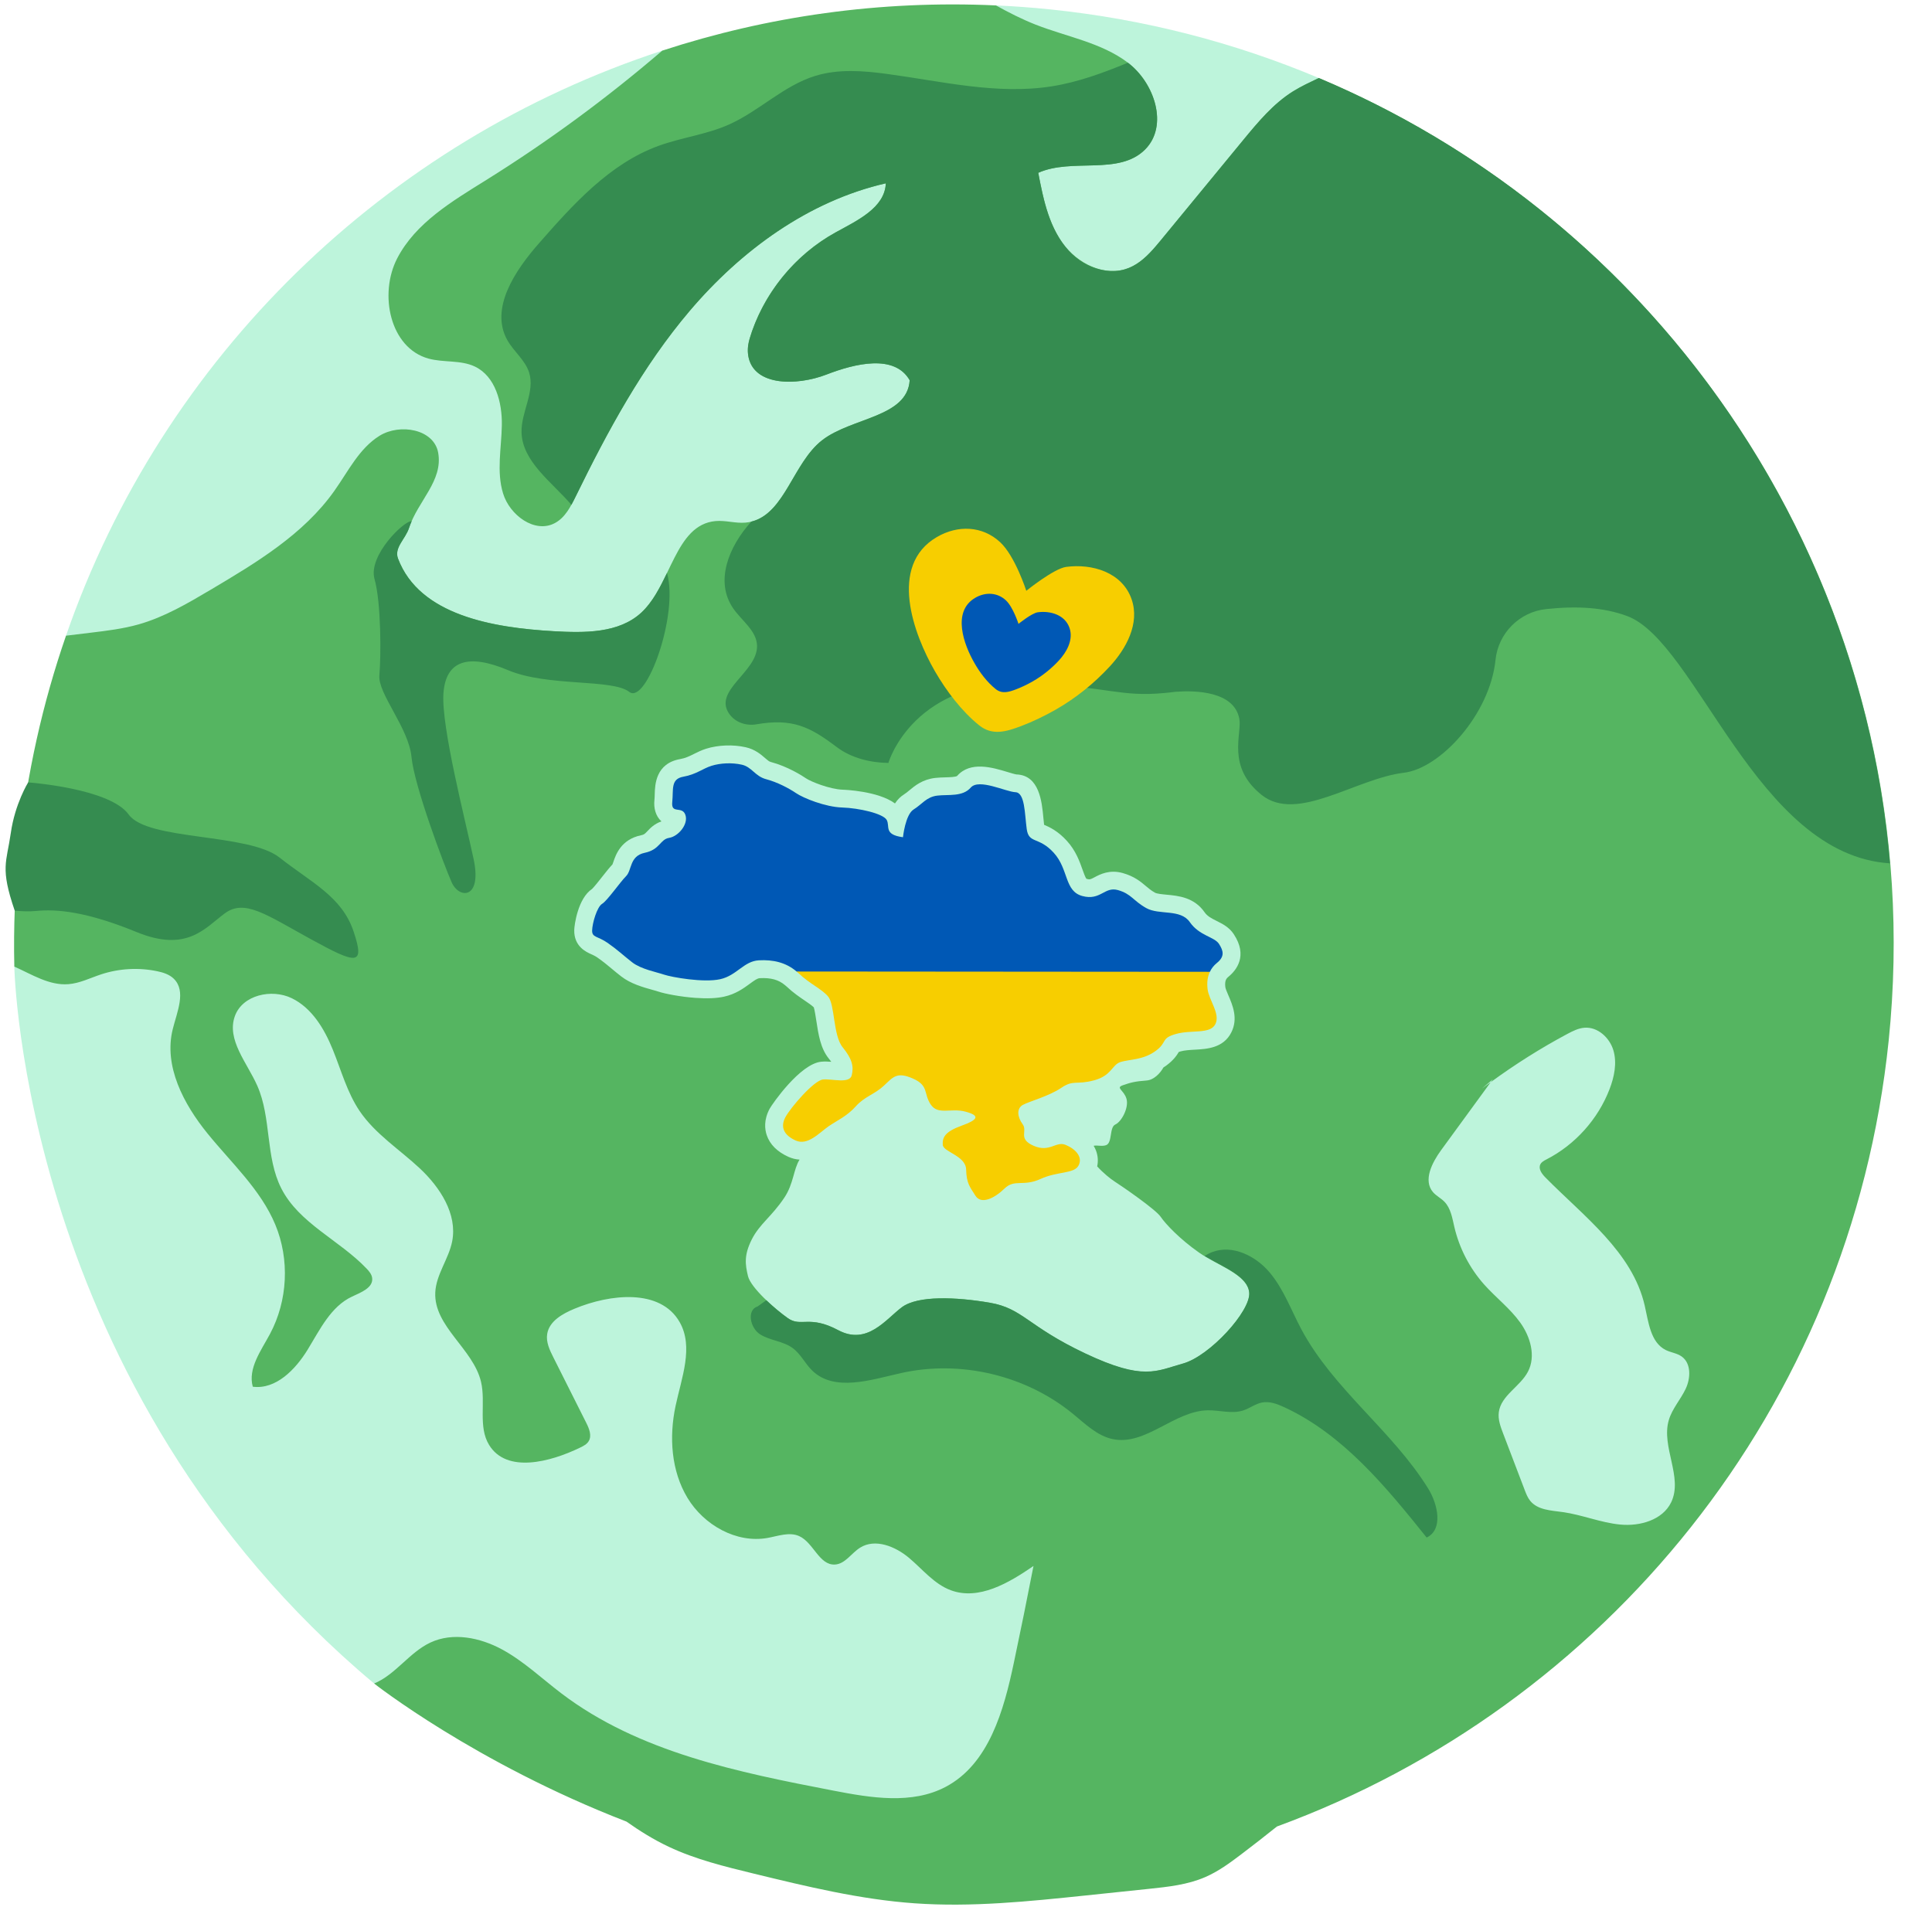
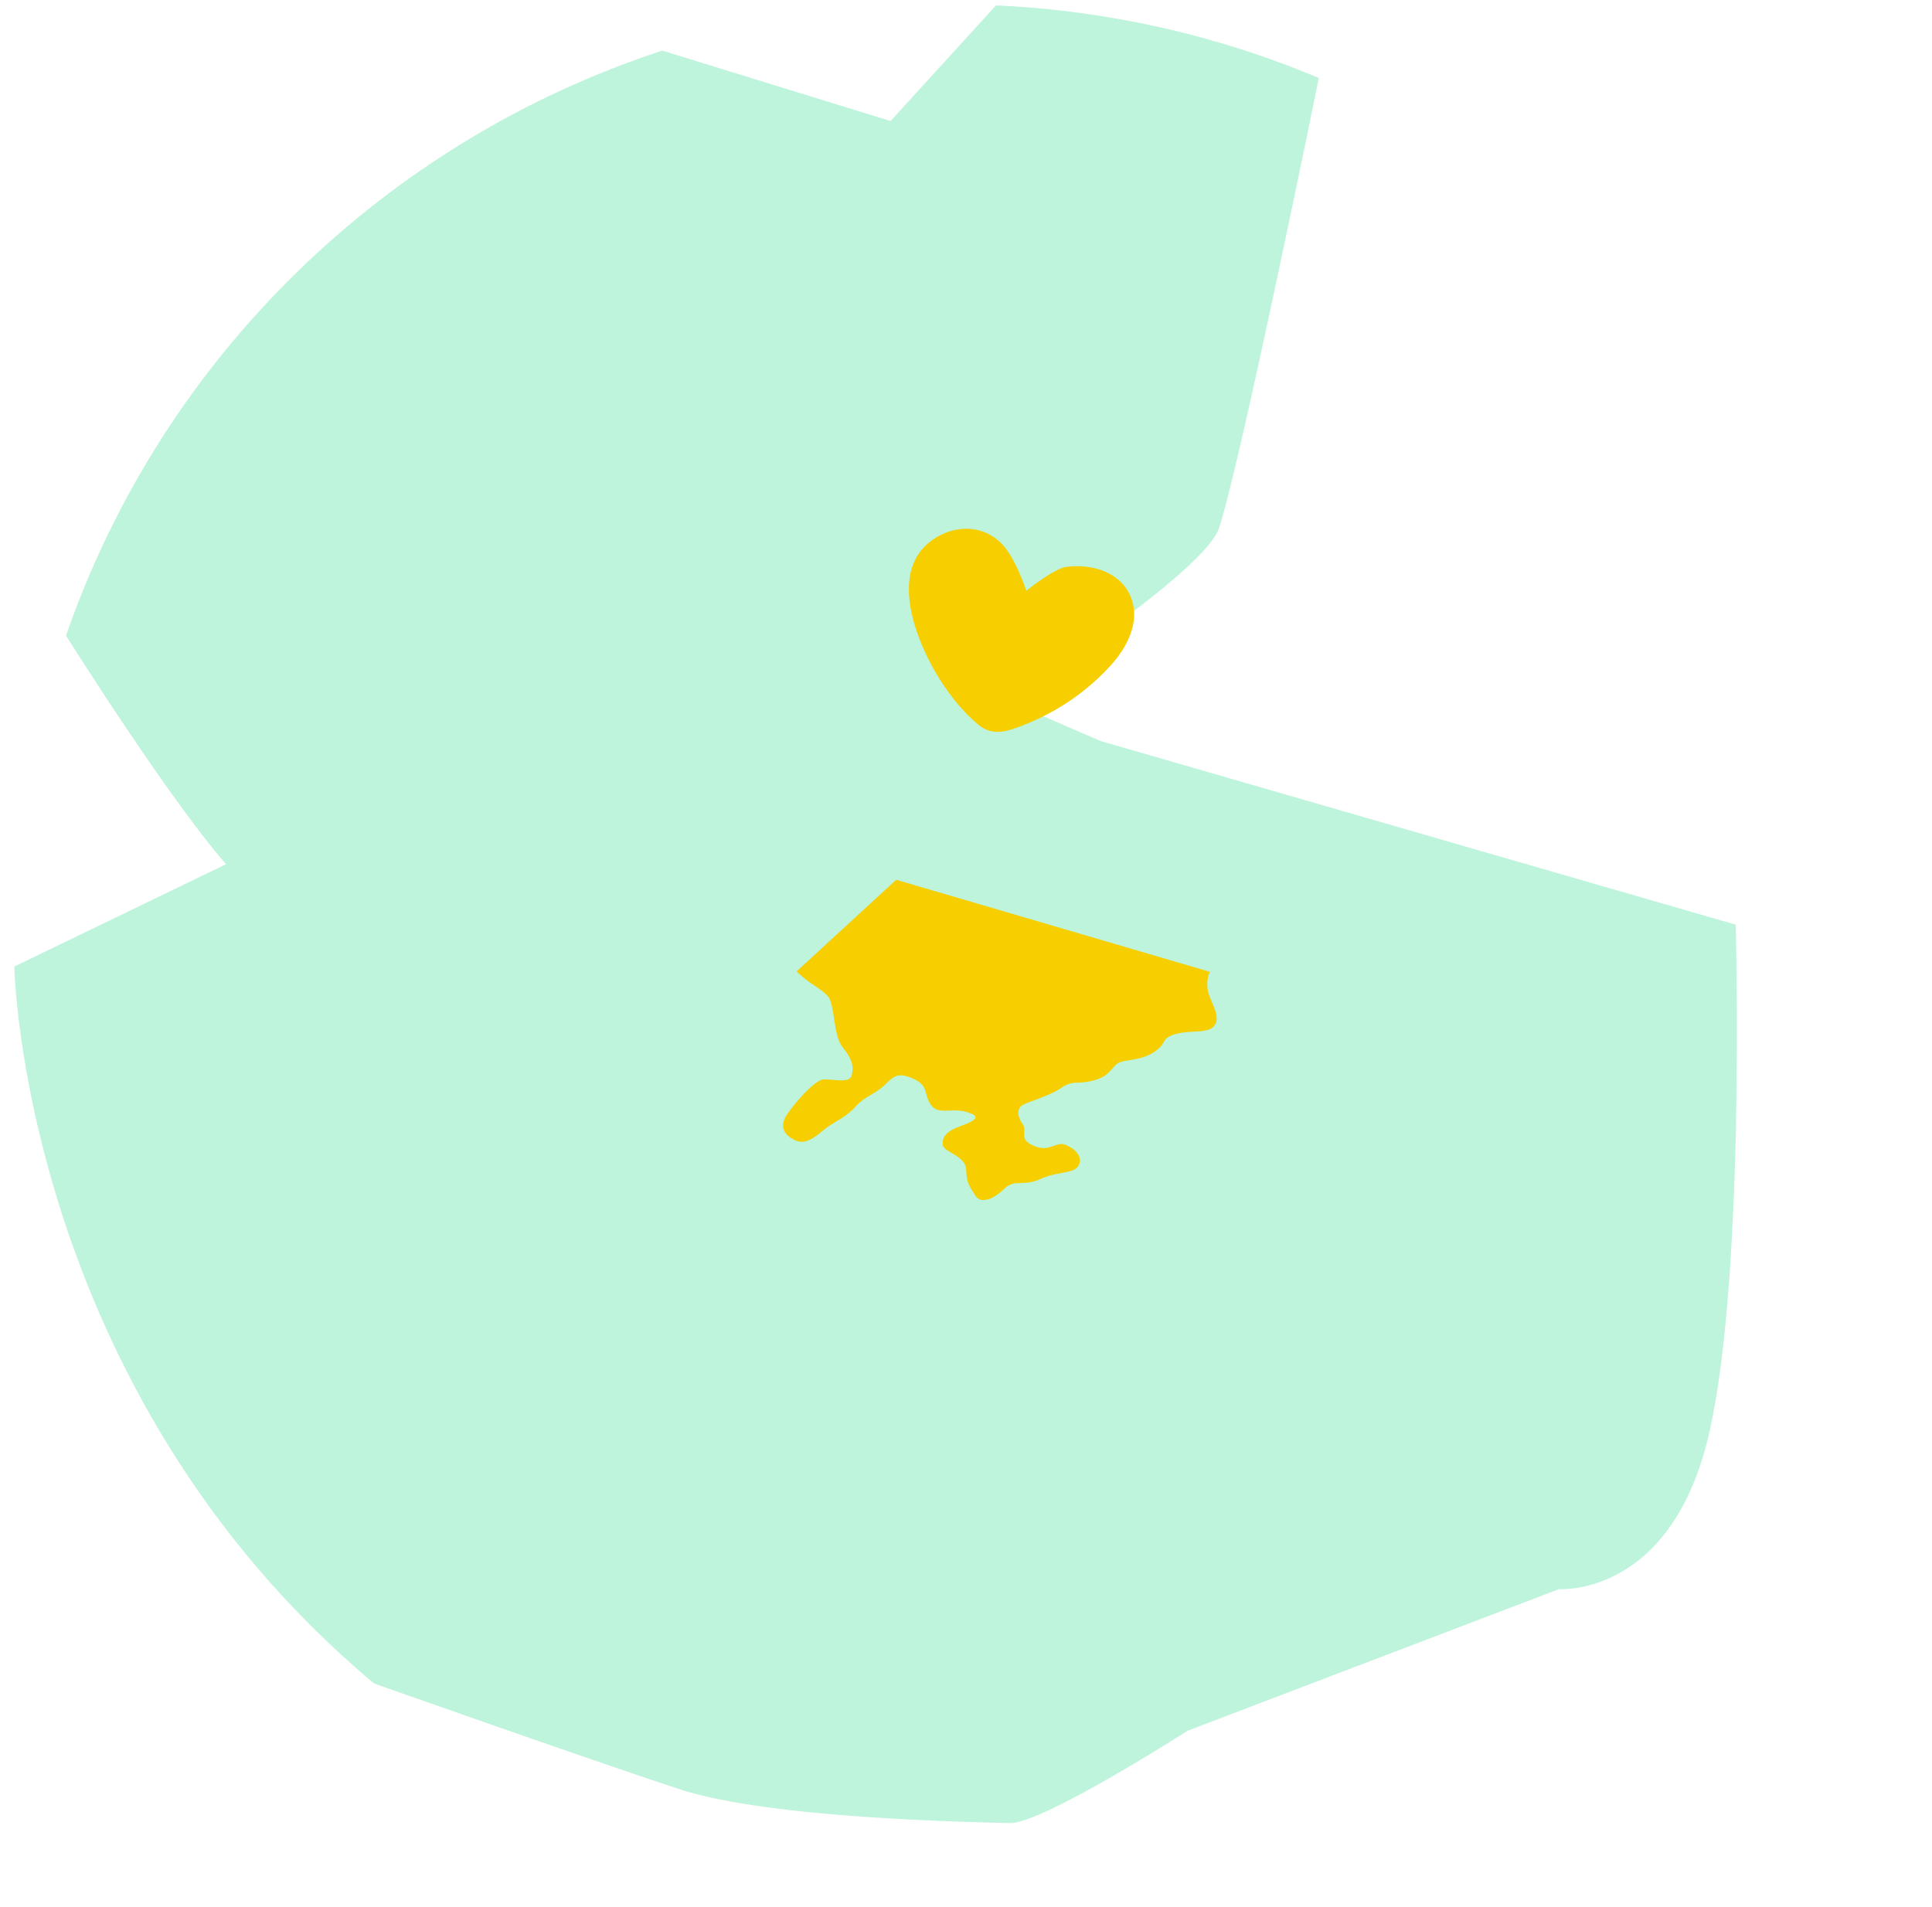
<svg xmlns="http://www.w3.org/2000/svg" height="426.1" preserveAspectRatio="xMidYMid meet" version="1.0" viewBox="-0.4 -0.9 431.6 426.1" width="431.6" zoomAndPan="magnify">
  <g id="change1_1">
    <path d="M380.71,322.15c-8.98,33.77-32.84,32-32.84,32l-82.96,31.64c0,0-32.55,20.86-39.74,20.64 c-7.19-0.23-53.5-0.88-73.93-7.62c-20.43-6.74-68.08-23.58-68.08-23.58C4.49,309.33,2.8,215.05,2.8,215.05l47.29-22.86 c-13.37-15.41-35.74-51.07-35.74-51.07C35.99,78.63,85.95,30.55,147.55,10.41l51,15.73l23.55-25.83l0,0 c4.02,0.18,8.06,0.47,12.11,0.89c21.2,2.19,41.34,7.47,60.01,15.33c0,0-17.22,84.76-22.24,100.42 c-2.27,7.09-24.18,23.18-47.45,38.65l20.92,9.06l141.9,41.04C387.35,205.69,389.68,288.38,380.71,322.15z" fill="#bdf4db" />
  </g>
  <g id="change2_1">
-     <path d="M294.22,16.53c-1.96,0.94-3.94,1.85-5.77,2.99c-4.43,2.77-7.83,6.88-11.15,10.91 c-6.1,7.42-12.2,14.83-18.3,22.25c-2.07,2.52-4.27,5.13-7.31,6.32c-5.23,2.05-11.35-0.97-14.65-5.51c-3.3-4.55-4.44-10.26-5.5-15.78 c7.6-3.39,18.03,0.68,23.89-5.23c5.26-5.31,2.08-14.89-3.88-19.39c-5.96-4.5-13.68-5.77-20.63-8.5c-3.02-1.19-5.95-2.68-8.83-4.28 c-25.93-1.19-51.08,2.43-74.54,10.1c-12.36,10.61-25.51,20.29-39.33,28.91c-7.6,4.74-15.79,9.57-19.9,17.53 c-4.1,7.96-1.62,19.99,7.01,22.37c3.39,0.93,7.16,0.27,10.34,1.77c4.61,2.19,6.13,8.03,6.04,13.13c-0.09,5.1-1.22,10.33,0.27,15.21 c1.48,4.88,7.1,9.05,11.6,6.63c2.27-1.22,3.52-3.68,4.65-5.99c7.13-14.59,14.92-29.01,25.42-41.39 c11.48-13.52,26.55-24.57,43.84-28.53c-0.22,5.49-6.4,8.31-11.22,10.97c-8.68,4.79-15.49,12.88-18.73,22.25 c-0.62,1.79-1.11,3.7-0.74,5.56c1.35,6.68,11.05,6.42,17.41,3.96c6.36-2.46,15.22-4.65,18.61,1.27c-0.52,8.31-12.98,8.29-19.56,13.4 c-6.85,5.32-8.5,17.67-17.14,18.41c-2.22,0.19-4.45-0.55-6.67-0.35c-9.08,0.83-9.87,14.22-16.56,20.43 c-5.04,4.68-12.74,4.57-19.61,4.18c-13.55-0.78-29.97-3.54-34.77-16.23c-0.92-2.43,1.64-4.34,2.45-6.81 c2-6.08,7.65-10.54,6.53-16.84c-0.94-5.28-8.55-6.61-13.11-3.78c-4.56,2.83-7.01,7.98-10.12,12.35 c-6.86,9.67-17.37,15.98-27.57,22.03c-5.15,3.05-10.38,6.13-16.14,7.76c-3.47,0.98-7.08,1.42-10.66,1.85 c-1.85,0.22-3.7,0.45-5.54,0.67c-5.2,15.02-8.78,30.87-10.48,47.37c-0.92,8.94-1.27,17.81-1.07,26.56 c3.97,1.78,7.83,4.27,12.09,3.93c2.54-0.2,4.87-1.39,7.29-2.19c4.03-1.33,8.41-1.57,12.55-0.7c1.35,0.28,2.73,0.72,3.71,1.69 c2.82,2.78,0.7,7.42-0.25,11.26c-2.05,8.24,2.41,16.7,7.77,23.3c5.35,6.6,11.87,12.52,15.14,20.36c3.24,7.78,2.79,17.01-1.19,24.44 c-2,3.74-4.96,7.68-3.84,11.78c5.19,0.66,9.54-3.84,12.27-8.3c2.73-4.46,5.17-9.63,9.91-11.84c1.99-0.93,4.76-1.97,4.49-4.15 c-0.1-0.83-0.68-1.51-1.25-2.11c-6.05-6.36-15.06-10.08-19.04-17.9c-3.59-7.04-2.18-15.75-5.38-22.97 c-2.28-5.14-6.91-10.27-4.99-15.56c1.71-4.7,8.21-6.15,12.71-3.97c4.5,2.19,7.27,6.83,9.15,11.47c1.89,4.64,3.2,9.58,6,13.73 c3.48,5.14,8.91,8.57,13.44,12.81c4.53,4.24,8.42,10.2,7.24,16.29c-0.77,3.96-3.6,7.41-3.78,11.45c-0.34,7.6,8.47,12.55,10.22,19.95 c1.1,4.66-0.7,10.01,1.8,14.1c3.9,6.39,13.61,3.87,20.34,0.6c0.73-0.35,1.49-0.74,1.91-1.43c0.75-1.23,0.11-2.81-0.54-4.1 c-2.45-4.87-4.9-9.74-7.34-14.61c-0.83-1.64-1.68-3.43-1.39-5.24c0.45-2.86,3.41-4.53,6.09-5.64c7.99-3.33,19.19-4.55,23.49,2.96 c3.2,5.58,0.43,12.48-0.9,18.76c-1.47,6.92-0.99,14.49,2.67,20.55c3.66,6.05,10.89,10.17,17.85,8.94c2.37-0.42,4.88-1.4,7.08-0.42 c3.21,1.43,4.47,6.53,7.98,6.36c2.31-0.11,3.7-2.56,5.66-3.78c3.37-2.1,7.84-0.28,10.89,2.27c3.04,2.55,5.63,5.87,9.35,7.25 c6.27,2.33,12.97-1.63,18.48-5.42c-1.4,7.21-2.86,14.41-4.38,21.59c-2.25,10.69-5.58,22.66-15.24,27.76 c-7.54,3.98-16.67,2.47-25.04,0.85c-21.33-4.11-43.49-8.58-60.79-21.72c-4.41-3.35-8.46-7.23-13.33-9.86 c-4.87-2.63-10.92-3.86-15.93-1.52c-4.73,2.21-7.78,7.17-12.59,9.16c0,0,22.57,17.78,56.37,30.85c3,2.12,6.11,4.05,9.43,5.62 c6,2.83,12.5,4.42,18.95,5.99c11.87,2.89,23.81,5.79,36,6.65c12.7,0.9,25.44-0.42,38.1-1.74c4.74-0.5,9.49-0.99,14.23-1.49 c4.28-0.45,8.64-0.91,12.59-2.63c2.91-1.26,5.5-3.16,8.03-5.08c2.69-2.03,5.35-4.12,7.98-6.22 c72.95-26.75,128.16-93.13,136.67-175.63C431.19,137.42,377.12,51.44,294.22,16.53z M220.67,290.15 c-7.47-1.28-16.04-1.65-19.61,1.02c-3.57,2.67-7.73,8.58-14.21,5.12c-6.48-3.46-8.3-0.6-11.25-2.68c-2.95-2.08-8.29-6.81-8.91-9.41 c-0.62-2.6-0.91-4.66,0.84-8.15c1.75-3.49,4.45-5.11,7.3-9.38c2.06-3.09,2.02-6.32,3.39-8.48c-0.81-0.05-1.64-0.24-2.51-0.63 c-2.49-1.13-4.11-2.75-4.82-4.82c-0.45-1.32-0.7-3.42,0.65-5.93c0.52-0.96,6.77-10.05,11.55-10.5c0.74-0.07,1.48-0.03,2.21,0.02 c-0.16-0.22-0.34-0.46-0.56-0.73c-1.84-2.26-2.32-5.4-2.78-8.44c-0.11-0.73-0.36-2.35-0.56-2.99c-0.47-0.46-1.2-0.96-2.03-1.52 c-1.15-0.78-2.58-1.75-4.03-3.12l-0.39-0.33c-1.42-1.2-3.15-1.68-5.61-1.55c-0.56,0.03-1.15,0.45-2.23,1.24 c-1.42,1.04-3.17,2.32-5.76,2.89c-1.65,0.37-3.81,0.46-6.42,0.27c-3.31-0.24-6.81-0.91-8.28-1.41c-0.34-0.12-0.77-0.23-1.23-0.36 c-2.12-0.59-4.92-1.37-7.04-3.02c-0.79-0.61-1.46-1.17-2.12-1.72c-1.03-0.86-1.92-1.6-3.19-2.49c-0.53-0.37-0.97-0.56-1.43-0.77 c-1.05-0.47-3.83-1.7-3.76-5.37c0.02-1.12,0.81-7.1,4-9.21c0.46-0.44,1.74-2.06,2.23-2.69c0.84-1.06,1.63-2.07,2.31-2.78 c0.06-0.15,0.14-0.38,0.19-0.53c0.56-1.64,1.71-5.04,6.19-5.98c0.69-0.14,0.82-0.29,1.39-0.88c0.62-0.66,1.58-1.68,3.17-2.22 c-1.35-1.23-1.74-3.06-1.57-4.73c0.05-0.47,0.06-0.92,0.07-1.35c0.06-2.09,0.2-6.87,5.68-7.84c1.19-0.21,2.06-0.64,3.06-1.14 c0.8-0.4,1.7-0.85,2.76-1.18c2.69-0.84,5.98-0.96,8.81-0.33c2.09,0.47,3.4,1.6,4.35,2.43c0.6,0.52,0.9,0.77,1.25,0.86 c3.8,1.01,7.01,3.06,7.9,3.67c1.06,0.72,5.25,2.42,8.18,2.53c0.37,0.01,7.89,0.28,11.68,3.07c0.58-0.88,1.27-1.56,2.05-2.04 c0.36-0.22,0.73-0.53,1.15-0.88c1.25-1.04,2.95-2.45,5.79-2.78c0.78-0.09,1.58-0.11,2.27-0.13c0.82-0.02,2.34-0.06,2.63-0.32 c2.95-3.38,7.93-1.87,11.22-0.88c0.63,0.19,1.69,0.51,2.01,0.55c5.14,0.16,5.7,6.12,6.03,9.68c0.06,0.57,0.1,1.08,0.16,1.57 c1.18,0.5,3.05,1.35,5.09,3.59c2,2.19,2.85,4.62,3.48,6.39c0.23,0.65,0.66,1.86,0.89,2.08c0,0,0.04,0.02,0.11,0.04 c0.65,0.18,0.77,0.11,1.69-0.37c1.26-0.67,3.37-1.77,6.3-0.95c2.61,0.74,4.01,1.93,5.14,2.88c0.63,0.54,1.18,1,2.05,1.5 c0.46,0.26,1.6,0.36,2.61,0.46c2.61,0.24,6.17,0.58,8.48,3.91c0.63,0.91,1.55,1.37,2.7,1.95c1.32,0.66,2.81,1.4,3.84,2.97 c3.19,4.84,0.58,8.07-1.26,9.56c-0.23,0.18-0.37,0.36-0.48,0.59c-0.19,0.39-0.24,0.96-0.15,1.68l0,0c0.04,0.34,0.41,1.2,0.68,1.83 c0.94,2.19,2.23,5.18,0.65,8.29c-1.77,3.5-5.47,3.7-8.17,3.85c-1.12,0.06-2.26,0.13-3.12,0.37c-0.2,0.06-0.34,0.1-0.44,0.14 c-0.43,0.73-1.15,1.84-2.87,3.09c-0.19,0.14-0.37,0.25-0.56,0.37c-0.71,1.29-2.14,2.79-3.74,2.91c-2.68,0.2-3.66,0.48-5.34,1.07 c-1.68,0.59,0.27,1.07,0.83,3.03c0.56,1.96-1.1,5.11-2.49,5.73c-1.39,0.62-0.61,4.12-2.09,4.63c-0.93,0.32-1.99-0.05-2.76,0.13 c0.22,0.37,0.41,0.74,0.55,1.13c0.41,1.13,0.49,2.32,0.24,3.47c1.3,1.44,2.97,2.79,3.85,3.35c1.66,1.06,9.23,6.27,10.33,7.91 c1.1,1.63,4.3,5,8.55,7.98c4.25,2.97,10.89,4.92,11.23,9.01c0.34,4.09-8.81,14.17-14.81,15.83c-6,1.66-8.76,3.91-21.81-2.25 C229.01,295.32,228.14,291.43,220.67,290.15z M376.16,309.43c-1.14,2.39-3.02,4.43-3.76,6.97c-1.75,5.98,3.24,12.75,0.53,18.36 c-1.92,3.96-6.97,5.39-11.35,4.97c-4.38-0.41-8.53-2.19-12.89-2.79c-2.59-0.36-5.57-0.46-7.23-2.49c-0.59-0.72-0.93-1.6-1.26-2.47 c-1.6-4.19-3.2-8.39-4.8-12.58c-0.59-1.54-1.19-3.16-0.97-4.79c0.49-3.73,4.75-5.69,6.5-9.03c1.82-3.46,0.56-7.82-1.73-11 c-2.28-3.17-5.46-5.58-8.06-8.5c-3.23-3.64-5.53-8.08-6.64-12.82c-0.47-2.01-0.8-4.22-2.25-5.69c-0.78-0.79-1.82-1.29-2.54-2.13 c-2.23-2.63-0.2-6.58,1.83-9.37c3.69-5.06,7.38-10.11,11.07-15.17c-0.64,0.47-1.29,0.92-1.92,1.39l2.38-2.03 c-0.15,0.21-0.31,0.42-0.46,0.63c5.44-3.98,11.15-7.59,17.1-10.77c1.22-0.65,2.49-1.3,3.87-1.4c2.95-0.22,5.61,2.23,6.45,5.07 c0.83,2.84,0.19,5.91-0.87,8.67c-2.58,6.71-7.69,12.4-14.08,15.68c-0.53,0.27-1.1,0.56-1.37,1.1c-0.5,0.99,0.32,2.12,1.1,2.91 c8.6,8.73,19.44,16.67,22.2,28.61c0.86,3.72,1.29,8.27,4.71,9.97c1.15,0.57,2.5,0.7,3.55,1.44 C377.44,303.71,377.3,307.04,376.16,309.43z" fill="#55b561" />
-   </g>
+     </g>
  <g id="change3_1">
-     <path d="M318.66,331.7c2.17,3.52,3.38,9.15-0.35,10.93c-9.07-11.31-18.63-23-31.78-29.11 c-1.58-0.73-3.31-1.39-5.01-1.06c-1.49,0.29-2.74,1.3-4.19,1.77c-2.55,0.83-5.31-0.09-7.98-0.03c-7.49,0.17-13.81,7.95-21.15,6.44 c-3.48-0.72-6.16-3.4-8.91-5.65c-10.53-8.63-25.12-12.09-38.4-9.11c-6.77,1.52-14.88,4.27-19.86-0.57 c-1.59-1.55-2.56-3.71-4.36-5.02c-2.12-1.56-5.02-1.66-7.25-3.05c-2.24-1.39-3.08-5.46-0.57-6.25l1.94-1.38 c1.66,1.58,3.48,3.07,4.82,4.01c2.95,2.08,4.77-0.78,11.25,2.68c6.48,3.46,10.64-2.45,14.21-5.12c3.57-2.67,12.14-2.29,19.61-1.02 c7.47,1.28,8.33,5.17,21.38,11.33c13.05,6.16,15.81,3.91,21.81,2.25c6-1.66,15.15-11.74,14.81-15.83c-0.31-3.7-5.78-5.66-9.97-8.2 c0.54-0.33,1.09-0.63,1.68-0.86c4.53-1.74,9.74,0.85,12.86,4.57c3.12,3.72,4.79,8.41,7.07,12.69 C297.48,309.52,310.66,318.77,318.66,331.7z M148.6,127.13c-1.57,3.26-3.24,6.53-5.7,8.82c-5.04,4.68-12.74,4.57-19.61,4.18 c-13.55-0.78-29.97-3.54-34.77-16.23c-0.92-2.43,1.64-4.34,2.45-6.81c0.17-0.52,0.38-1.03,0.6-1.53l-0.01,0 c-1.52-0.29-9.8,7.62-8.29,12.93s1.45,17.41,1.08,21.5c-0.37,4.08,6.57,11.76,7.18,18.26c0.62,6.5,7.3,24.2,8.97,27.98 c1.67,3.78,6.82,3.8,4.91-5.16c-1.91-8.96-7.25-29.6-6.75-37.02c0.51-7.42,5.56-8.96,14.45-5.21c8.89,3.75,23.25,1.88,27.07,4.85 C143.99,156.64,151.28,136.31,148.6,127.13L148.6,127.13z M62.06,190.71c-6.99-5.53-29.5-3.73-33.71-9.62 c-4.16-5.82-22.06-7.15-22.46-7.18c0,0-2.94,4.71-3.88,11.32c-0.94,6.6-2.42,7.71,0.88,17.34c1.63,0.15,3.29,0.21,4.7,0.07 c4.72-0.47,11.32,0.12,22.53,4.71c11.21,4.59,15.2-0.84,19.67-4.16c4.46-3.32,9.25,0.27,19.33,5.79c10.08,5.52,12.09,6.04,9.46-1.79 C75.95,199.36,69.05,196.24,62.06,190.71z M294.22,16.53c-1.96,0.94-3.94,1.85-5.77,2.99c-4.43,2.77-7.83,6.88-11.15,10.91 c-6.1,7.42-12.2,14.83-18.3,22.25c-3.29,3.99-6.91,8.24-13.65,6.63c-2.71-0.65-5.15-2.17-7.02-4.24c-4.31-4.75-5.6-11.18-6.79-17.36 c7.6-3.39,18.03,0.68,23.89-5.23c5.25-5.3,2.09-14.87-3.87-19.37c-5.54,2.29-11.13,4.35-17.02,5.28 c-12.17,1.92-24.49-1.11-36.7-2.76c-5.36-0.73-10.92-1.17-16.1,0.42c-7.13,2.19-12.61,7.94-19.44,10.94 c-4.97,2.19-10.49,2.84-15.59,4.7C135.8,35.66,127.66,44.73,120,53.46c-5.37,6.11-11.05,14.6-7.04,21.68 c1.43,2.52,3.96,4.42,4.84,7.18c1.37,4.33-1.8,8.82-1.69,13.37c0.16,6.55,6.77,11.11,11.14,16.2c0.35-0.63,0.67-1.28,0.98-1.91 c7.13-14.59,14.92-29.01,25.42-41.39c11.48-13.52,26.55-24.57,43.84-28.53c-0.22,5.49-6.4,8.31-11.22,10.97 c-9.17,5.05-16.24,13.79-19.23,23.82c-0.27,0.92-0.43,1.88-0.38,2.84c0.43,7.85,10.85,7.7,17.55,5.1 c6.36-2.46,15.22-4.65,18.61,1.27c-0.52,8.31-12.98,8.29-19.56,13.4c-6.48,5.03-8.32,16.35-15.82,18.18 c-5.11,5.64-8.17,13.39-4.06,19.37c1.92,2.8,5.29,5.02,5.34,8.41c0.09,5.87-9.99,9.99-6.15,15.26c1.36,1.86,3.75,2.64,6.02,2.25 c8.07-1.4,11.99,0.58,17.91,5.07c3.28,2.49,7.62,3.52,11.57,3.56c0.04-0.24,5.73-19.19,32.23-17.83c17,0.87,19.61,3.12,29.41,2.21 l0,0c0.8-0.07,1.64-0.17,2.54-0.28c4.39-0.32,13.03-0.15,14.21,6.03c0.64,3.36-2.94,10.71,5,17.03c7.94,6.31,20.99-3.68,31.77-4.97 c8.16-0.98,19.21-13.05,20.46-25.2c0.61-5.99,5.36-10.75,11.35-11.37c6.96-0.73,12.81-0.37,18.03,1.55 c15.54,5.72,28.94,53.43,58.73,55.26C415.17,113.99,365.31,46.47,294.22,16.53z" fill="#358c50" />
-   </g>
+     </g>
  <g id="change4_1">
    <path d="M271.1,227.93c-1.17,2.3-5.36,1.2-8.82,2.19c-3.47,0.99-1.8,1.83-4.57,3.83c-2.76,2-5.84,1.82-7.78,2.43 c-1.95,0.61-1.93,3.03-5.94,4.1c-4.01,1.07-4.55-0.2-7.3,1.67c-2.75,1.87-7.17,3.03-8.6,3.82c-1.43,0.79-1.22,2.7-0.04,4.3 c1.18,1.6-1.14,3.25,2.46,4.83c3.6,1.58,4.96-1.1,7.15-0.2c2.19,0.9,3.89,2.69,2.89,4.6c-1,1.91-4.7,1.26-8.52,3.02 c-3.81,1.76-5.78-0.06-8.02,2.13c-2.24,2.19-5.22,3.63-6.49,1.62c-1.27-2.01-2-2.76-2.09-5.87c-0.08-3.1-5.11-3.89-5.22-5.52 c-0.1-1.62,0.44-2.91,4.21-4.27c3.77-1.36,4.13-2.26,0.86-3.14c-3.27-0.88-6.14,0.85-7.77-1.61c-1.63-2.46-0.37-4.21-3.98-5.79 s-4.41-0.32-6.49,1.62c-2.08,1.94-4.28,2.38-6.26,4.6c-1.98,2.22-4.08,3.08-6.11,4.48c-2.03,1.41-4.62,4.37-7.32,3.15 c-2.7-1.22-3.45-3.05-2.29-5.21c1.17-2.17,6.36-8.22,8.4-8.42c2.04-0.19,5.95,1.02,6.42-0.95c0.47-1.97,0.1-3.62-2.04-6.26 c-2.15-2.64-1.7-9.59-3.27-11.37c-1.57-1.78-4.05-2.76-6.55-5.14c-0.16-0.15-0.32-0.27-0.48-0.41l22.27-20.49l70.07,20.57 c-0.53,1.11-0.68,2.39-0.51,3.86C269.65,222.54,272.27,225.63,271.1,227.93z M218.33,161.15c2.97,2.4,6.12,1.4,9.35,0.19 c2.69-1.02,5.31-2.29,7.8-3.71c4.46-2.55,8.56-5.86,12.05-9.64c3.62-3.92,6.76-9.56,4.86-15.02c-2.1-6.02-8.82-7.98-14.61-7.21 c-2.76,0.37-8.91,5.34-8.91,5.34s-2.5-7.76-5.83-10.85c-3.94-3.67-9.46-3.92-14.2-1.13c-10.82,6.38-5.17,21.67-0.35,30.01 C211.03,153.5,214.38,157.96,218.33,161.15z" fill="#f7ce00" />
  </g>
  <g id="change5_1">
-     <path d="M271.45,214.25c-0.71,0.57-1.22,1.24-1.57,1.98l-92.33-0.07c-2.4-2.04-5.25-2.67-8.42-2.5 c-3.38,0.19-4.92,3.39-8.64,4.22c-3.72,0.83-10.85-0.45-12.54-1.02c-1.69-0.58-5.12-1.2-7.12-2.75c-1.99-1.55-3.21-2.75-5.47-4.33 c-2.26-1.58-3.51-1.17-3.48-2.78c0.03-1.61,1.08-5.27,2.23-5.96c1.15-0.69,4-4.83,5.35-6.18c1.35-1.34,0.73-4.5,4.17-5.22 c3.44-0.72,3.4-3.01,5.46-3.34c2.05-0.33,4.35-3.05,3.62-5.14c-0.73-2.09-3.22-0.06-2.93-2.86c0.29-2.79-0.41-5.15,2.47-5.66 c2.88-0.51,4.36-1.84,6.31-2.44c1.95-0.61,4.52-0.75,6.75-0.25c2.24,0.5,2.96,2.59,5.45,3.25c2.49,0.66,5.04,2,6.68,3.11 c1.63,1.11,6.54,3.1,10.3,3.21c3.75,0.12,9.14,1.35,9.94,2.77s-0.74,3.29,3.64,3.87c0,0,0.52-5.06,2.39-6.21 c1.87-1.15,2.84-2.8,5.3-3.09c2.45-0.29,5.62,0.31,7.45-1.79c1.83-2.1,7.84,0.94,9.98,1.03c2.14,0.09,2.06,4.79,2.52,8.2 c0.46,3.41,2.66,1.62,6.04,5.33c3.38,3.71,2.34,8.58,6.4,9.67c4.06,1.09,4.93-2.18,7.94-1.33c3.01,0.85,3.39,2.37,6.31,4.01 c2.92,1.65,7.66,0.12,9.76,3.16c2.11,3.04,5.45,3.25,6.5,4.84C272.94,211.58,273.21,212.82,271.45,214.25z M222.01,153.04 c1.44,1.16,2.97,0.68,4.53,0.09c1.3-0.49,2.57-1.11,3.78-1.8c2.16-1.24,4.15-2.84,5.84-4.67c1.75-1.9,3.27-4.63,2.36-7.27 c-1.01-2.92-4.27-3.87-7.08-3.49c-1.34,0.18-4.31,2.59-4.31,2.59s-1.21-3.76-2.82-5.26c-1.91-1.78-4.58-1.9-6.87-0.55 c-5.24,3.09-2.5,10.49-0.17,14.53C218.47,149.34,220.1,151.5,222.01,153.04z" fill="#0058b5" />
-   </g>
+     </g>
</svg>